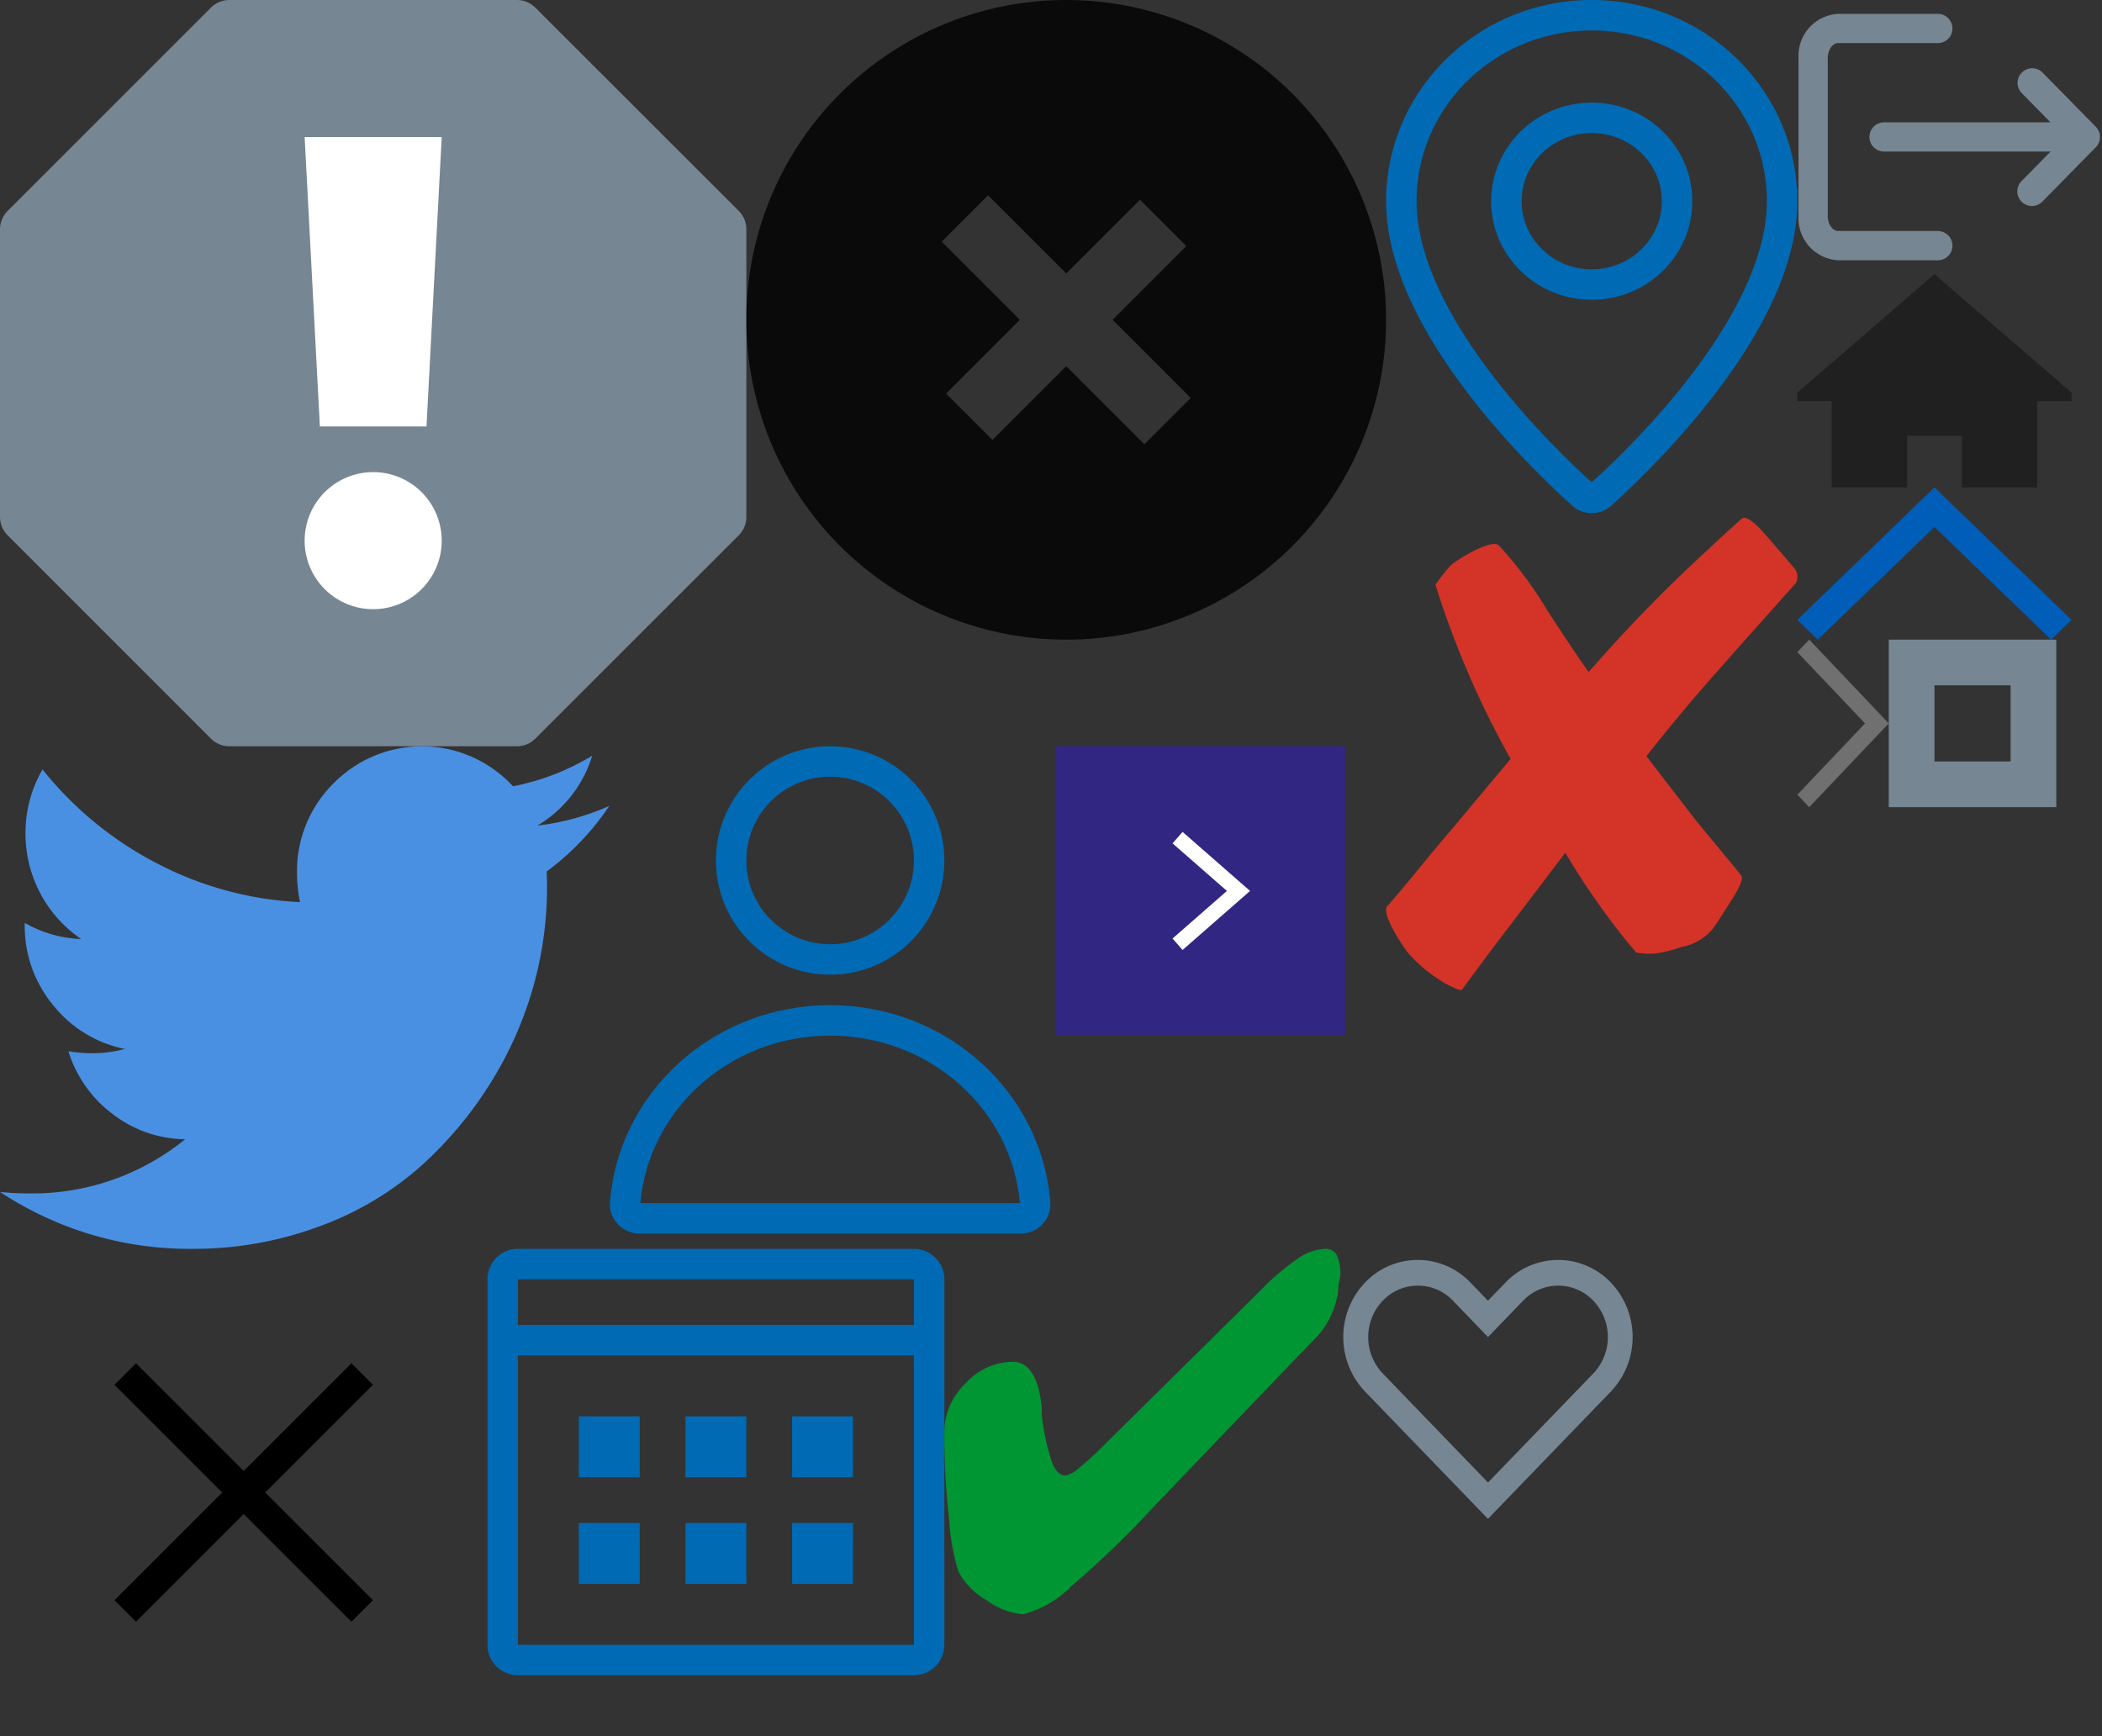
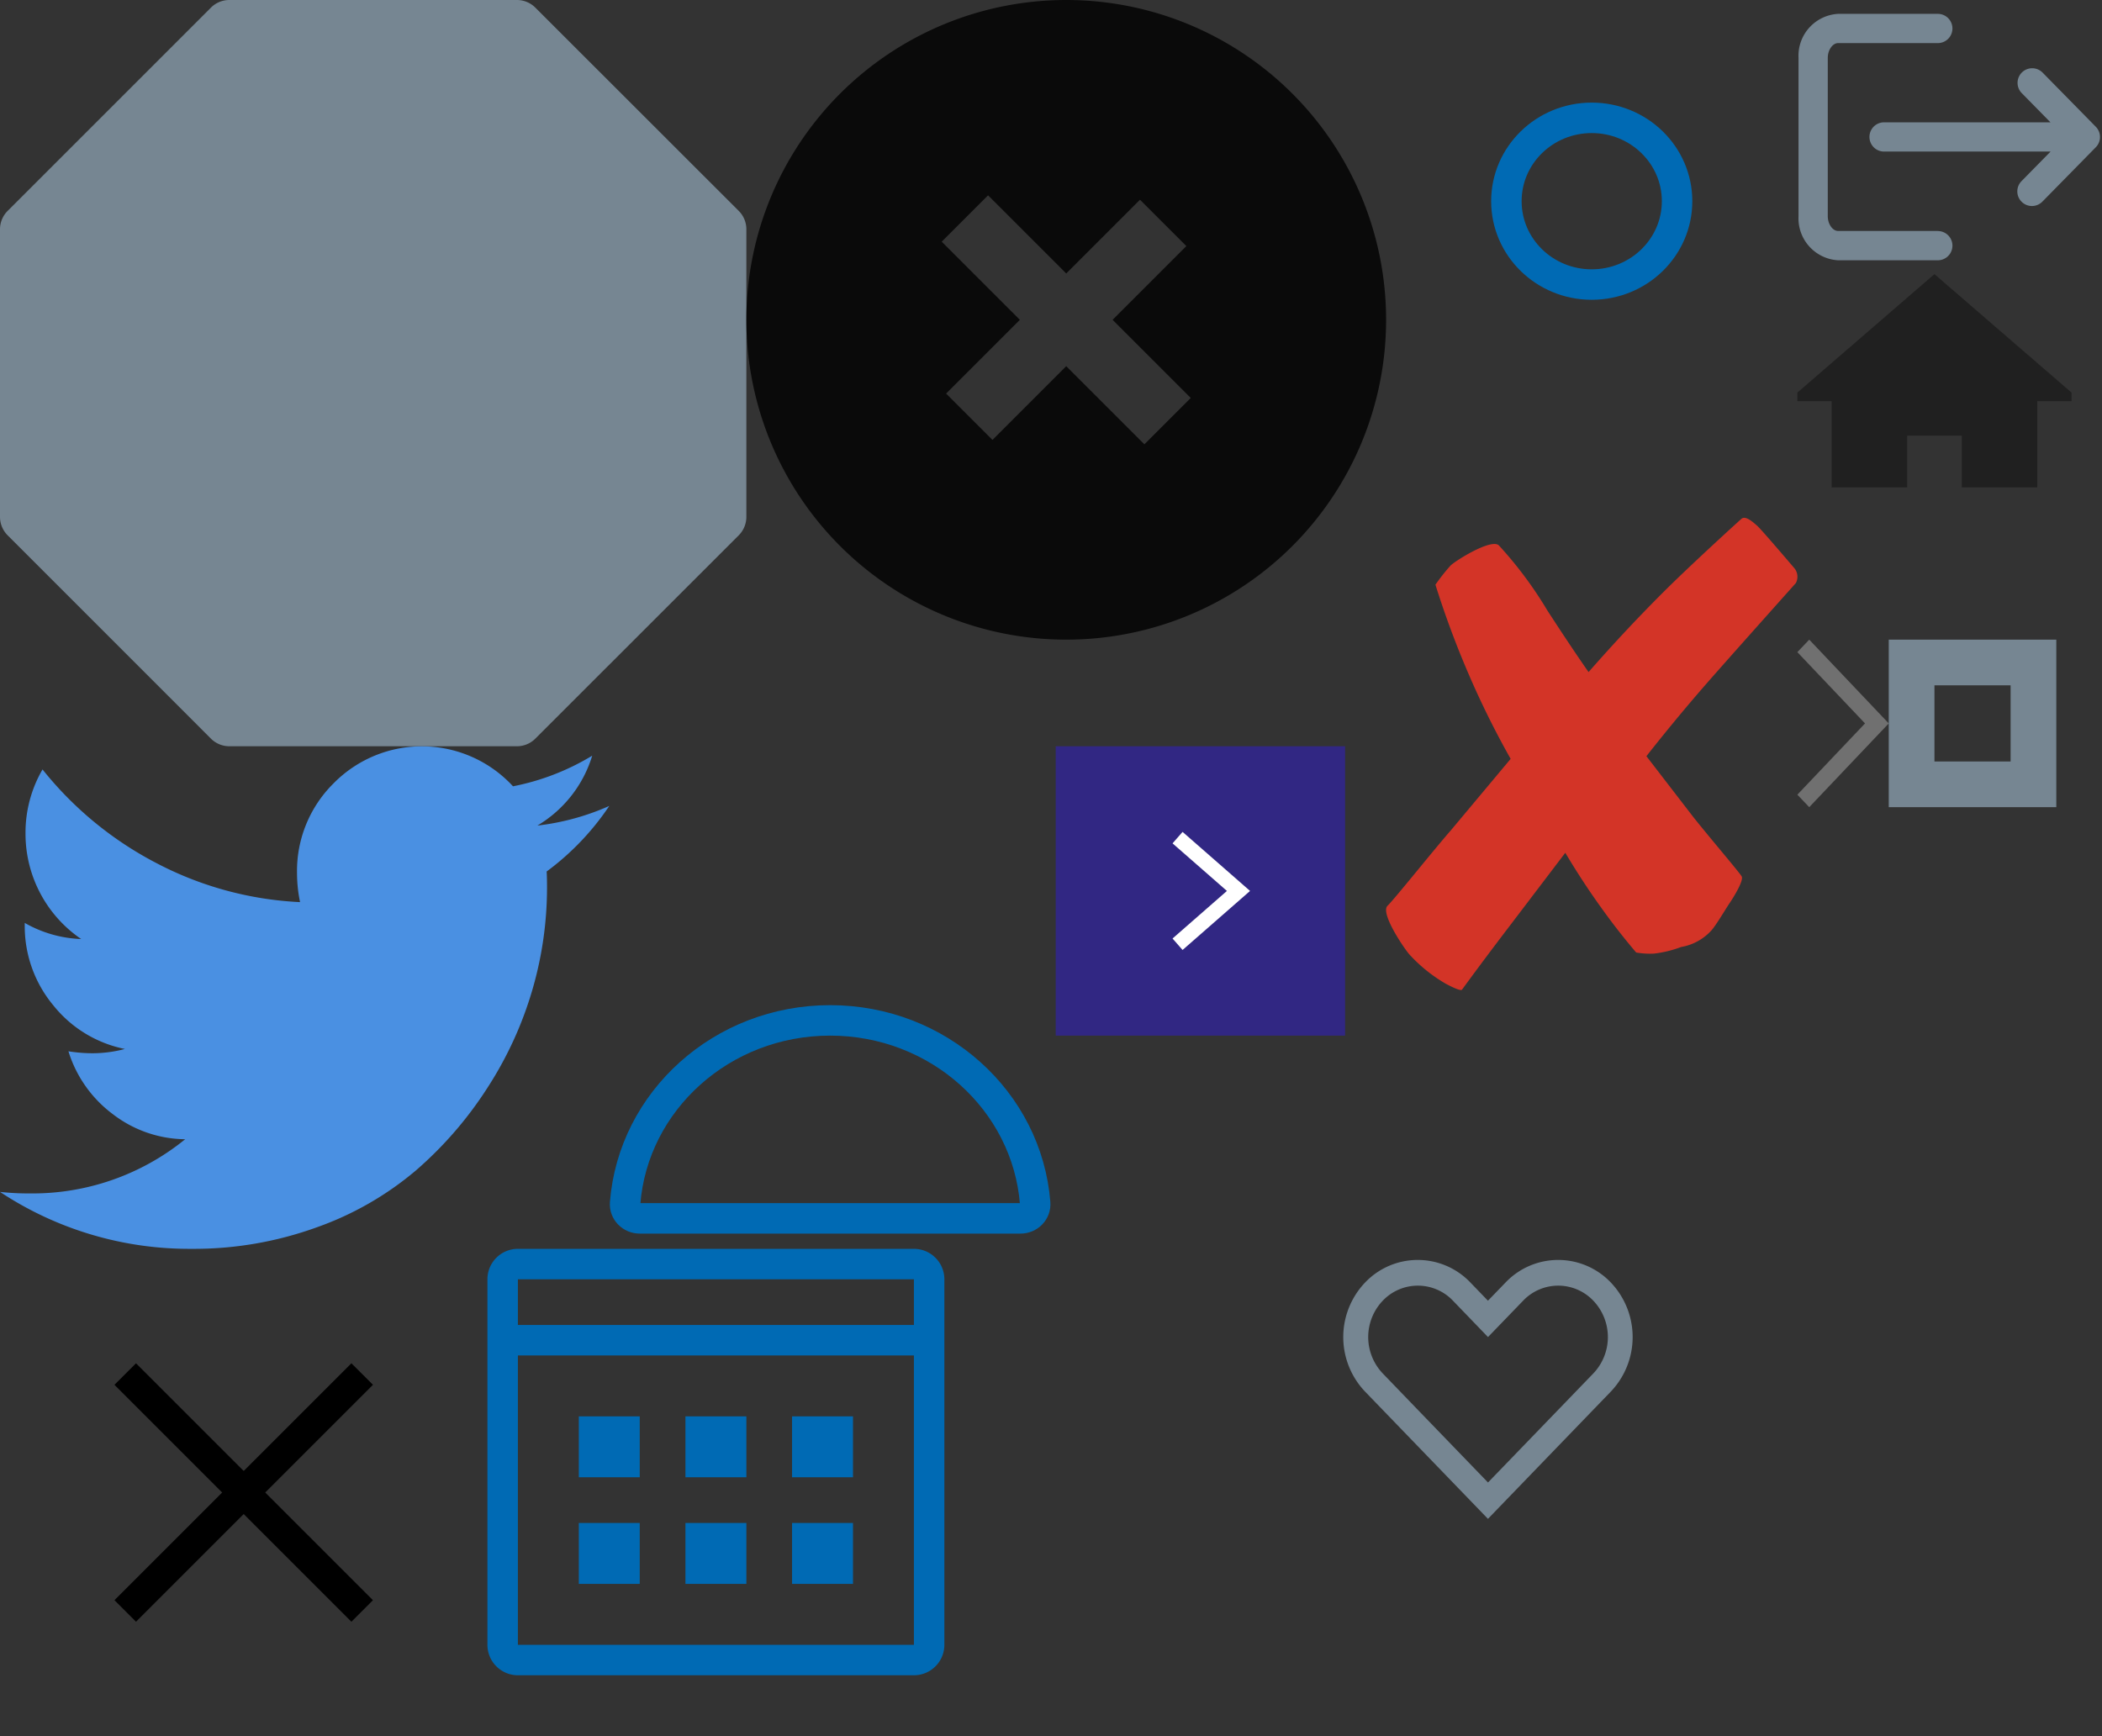
<svg xmlns="http://www.w3.org/2000/svg" width="138" height="114" viewBox="0 0 138 114">
  <rect x="0" y="0" width="138" height="114" fill="#333333" stroke="none" />
  <svg data-name="Layer 1" width="49" height="49" viewBox="0 0 49 49" id="alert-sign">
    <path d="M48.5 13.848L35.145.5a1.708 1.708 0 00-1.208-.5h-18.88a1.708 1.708 0 00-1.208.5L.5 13.849a1.707 1.707 0 00-.5 1.208V33.94a1.712 1.712 0 00.5 1.208L13.849 48.5a1.707 1.707 0 001.208.5h18.88a1.707 1.707 0 001.208-.5L48.5 35.149a1.717 1.717 0 00.5-1.209V15.056a1.7 1.7 0 00-.5-1.208z" fill="#768692" />
-     <path d="M28 28h-7L20 9h9zm-3.5 3a4.5 4.5 0 11-4.5 4.5 4.5 4.5 0 014.5-4.5z" fill="#fff" />
  </svg>
  <svg width="18" height="14" fill="none" viewBox="0 0 18 14" id="breadcrumb-home" x="118" y="18">
    <path d="M18 7.778L9 0 0 7.778v.565h2.25V14h4.958v-3.394h3.584V14h4.958V8.343H18v-.565z" fill="#202020" />
  </svg>
  <svg width="6" height="11" fill="none" viewBox="0 0 6 11" id="breadcrumb-seperator" x="118" y="42">
    <path fill-rule="evenodd" clip-rule="evenodd" d="M0 10.18l.78.82L6 5.5.78 0 0 .82 4.442 5.5 0 10.18z" fill="#707070" />
  </svg>
  <svg width="29" height="32" fill="none" viewBox="0 0 29 32" id="event-availability-icon" x="40" y="49">
-     <circle cx="14.5" cy="7.5" r="6.5" stroke="#006AB4" stroke-width="2" />
    <path d="M14.5 18C7.394 18 1.57 23.288 1.04 30c-.044.55.408 1 .96 1h25c.552 0 1.004-.45.96-1-.53-6.712-6.354-12-13.46-12z" stroke="#006AB4" stroke-width="2" />
  </svg>
  <svg width="27" height="34" fill="none" viewBox="0 0 27 34" id="event-location-icon" x="91">
-     <path d="M26 13.21c0 8.015-9.343 16.963-11.874 19.24a.925.925 0 01-1.252 0C10.343 30.173 1 21.225 1 13.21 1 6.467 6.596 1 13.5 1S26 6.467 26 13.21z" stroke="#006AB4" stroke-width="2" />
    <path d="M19.103 13.21c0 3.024-2.508 5.474-5.603 5.474-3.095 0-5.603-2.45-5.603-5.474 0-3.023 2.508-5.473 5.603-5.473 3.095 0 5.603 2.45 5.603 5.473z" stroke="#006AB4" stroke-width="2" />
  </svg>
  <svg width="30" height="28" fill="none" viewBox="0 0 30 28" id="event-when-icon" x="32" y="82">
    <path d="M1 6h28v20a1 1 0 01-1 1H2a1 1 0 01-1-1V6zM1 2a1 1 0 011-1h26a1 1 0 011 1v4H1V2z" stroke="#006AB4" stroke-width="2" />
    <path fill="#006AB4" d="M6 11h4v4H6zM13 11h4v4h-4zM20 11h4v4h-4zM6 18h4v4H6zM13 18h4v4h-4zM20 18h4v4h-4z" />
  </svg>
  <svg data-name="Layer 1" width="26" height="24" viewBox="0 0 26 24" id="green-tick" x="62" y="82">
-     <path d="M25.77.423A.8.8 0 0024.993 0a3.373 3.373 0 00-1.833.674 15.106 15.106 0 00-2.333 1.986L10.47 12.9a20.955 20.955 0 01-1.583 1.454 2.107 2.107 0 01-.916.531q-.583 0-.916-.9a14.942 14.942 0 01-.666-3.1v-.5q-.307-2.97-1.917-2.97a4.236 4.236 0 00-3.083 1.426A4.405 4.405 0 000 11.946a48.633 48.633 0 00.305 5.761 15.087 15.087 0 00.611 3.468 4.655 4.655 0 001.86 1.9A4.812 4.812 0 005.138 24a6.819 6.819 0 003.193-1.846 62.678 62.678 0 005.554-5.37L23.993 6.24l.167-.168a5.443 5.443 0 001.722-3.748l.111-.531a3.012 3.012 0 00-.223-1.37z" fill="#009633" />
-   </svg>
+     </svg>
  <svg id="jump-top-arrow" data-name="Layer 1" viewBox="0 0 18 10" width="18" height="10" x="118" y="32">
    <defs>
      <style>.hcls-1{fill:#005eb8}</style>
    </defs>
-     <path class="hcls-1" d="M9 0L0 8.7 1.34 10 9 2.6l7.66 7.4L18 8.7 9 0z" />
  </svg>
  <svg width="32" height="32" fill="none" viewBox="0 0 32 32" id="notice-close" y="82">
    <path fill="#000" d="M8.929 7.515l15.556 15.556-1.414 1.415L7.514 8.929z" />
    <path fill="#000" d="M24.486 8.928L8.929 24.485 7.515 23.07 23.071 7.514z" />
  </svg>
  <svg data-name="Layer 1" width="42" height="42" viewBox="0 0 42 42" id="notice-close--black" x="49">
    <path d="M21 0a21 21 0 1021 21A21 21 0 0021 0zm5.131 29.175L21 24.044l-4.842 4.842-3.044-3.044L17.956 21l-5.131-5.131 3.044-3.044L21 17.956l4.842-4.842 3.044 3.044L24.044 21l5.131 5.131z" opacity=".8" />
  </svg>
  <svg data-name="Layer 1" width="27" height="31" viewBox="0 0 27 31" id="red-cross" x="91" y="34">
    <path d="M26.9 4.286a.884.884 0 00-.107-.99Q24.634.768 24.374.534c-.285-.251-.774-.7-1.042-.469s-3.386 3.078-5.067 4.753-3.339 3.446-4.973 5.311q-1.066-1.522-2.7-4.036A25.986 25.986 0 007.4 1.808C6.887 1.34 4.483 2.86 4.221 3.146a13.187 13.187 0 00-.982 1.246 60.566 60.566 0 002.167 5.842 57.85 57.85 0 002.771 5.594L4.269 20.5C3.014 21.94.589 24.99.093 25.475s1.116 2.84 1.441 3.2A10.059 10.059 0 003.929 30.6q.93.49 1.051.387 1.527-2.089 3.232-4.319l3.552-4.673Q12.9 23.9 14.073 25.53a44.014 44.014 0 002.344 3.012 5.17 5.17 0 001.171.073 7.5 7.5 0 001.782-.434 3.474 3.474 0 001.985-1.086c.343-.388.968-1.468 1.209-1.813.355-.531.915-1.487.781-1.735s-2.155-2.608-3.2-3.93l-3.055-3.965q2.2-2.8 4.547-5.452Q23.2 8.429 26.9 4.286z" fill="#d33427" />
  </svg>
  <svg width="11" height="11" fill="none" viewBox="0 0 11 11" id="square-bullet" x="124" y="42">
    <path stroke="#768692" stroke-width="3" d="M1.5 1.5h8v8h-8z" />
  </svg>
  <svg width="20" height="19" fill="none" viewBox="0 0 20 19" id="sub-menu--bullet" x="69" y="49">
    <path fill="#312783" d="M.309 0h19v19h-19z" />
    <path d="M8.309 6l4 3.5-4 3.5" stroke="#fff" />
  </svg>
  <svg data-name="Layer 1" width="20" height="18" viewBox="0 0 20 18" id="tweet-like" x="88" y="82">
    <path d="M17.755 2.213a4.771 4.771 0 00-6.915 0L9.687 3.406 8.535 2.213a4.771 4.771 0 00-6.915 0 5.192 5.192 0 000 7.162l1.152 1.193 6.915 7.162 6.913-7.162 1.152-1.193a5.192 5.192 0 00.003-7.162zM14.3 10.568l-4.61 4.774-4.61-4.774-2.3-2.387a3.462 3.462 0 010-4.775 3.181 3.181 0 014.61 0l2.3 2.387 2.305-2.387a3.181 3.181 0 014.61 0 3.462 3.462 0 010 4.775z" fill="#768692" />
  </svg>
  <svg data-name="Layer 1" width="20" height="18" viewBox="0 0 20 18" id="tweet-retweet" x="118">
    <path d="M9.221 15.165H2.674c-.361 0-.677-.453-.677-.97V3.8c0-.517.316-.97.677-.97h6.547a.96.96 0 000-1.92H2.674A2.758 2.758 0 00.076 3.8v10.4a2.758 2.758 0 002.6 2.89h6.545a.96.96 0 000-1.92zm10.372-6.842l-3.5-3.563a.96.96 0 00-1.369 1.346l1.892 1.926H5.693a.96.96 0 100 1.92h10.931l-1.9 1.934a.96.96 0 101.369 1.346l3.5-3.563a.96.96 0 000-1.346z" fill="#768692" />
  </svg>
  <svg data-name="Layer 1" width="40" height="33" viewBox="0 0 40 33" id="twitter-icon" y="49">
    <path d="M40 3.919a17.326 17.326 0 01-4.112 4.305q.025.361.025 1.083A24 24 0 0134.949 16a24.351 24.351 0 01-2.931 6.4 25.064 25.064 0 01-4.683 5.427 20.767 20.767 0 01-6.548 3.764A23.629 23.629 0 0112.589 33 22.509 22.509 0 010 29.262a17.256 17.256 0 001.98.1 15.892 15.892 0 0010.178-3.558 7.914 7.914 0 01-4.772-1.663 8.142 8.142 0 01-2.893-4.112 10.228 10.228 0 001.548.129 8.361 8.361 0 002.159-.281A8.045 8.045 0 013.49 17a8.123 8.123 0 01-1.865-5.3v-.1a8.041 8.041 0 003.705 1.059 8.362 8.362 0 01-3.655-6.936 8.258 8.258 0 011.117-4.2 23.314 23.314 0 007.474 6.147 22.566 22.566 0 009.434 2.565 9.389 9.389 0 01-.2-1.908 8.09 8.09 0 012.4-5.891 8.129 8.129 0 0111.78.194 15.919 15.919 0 005.2-2.011 8.063 8.063 0 01-3.6 4.589A16.135 16.135 0 0040 3.919z" fill="#4a90e2" />
  </svg>
</svg>